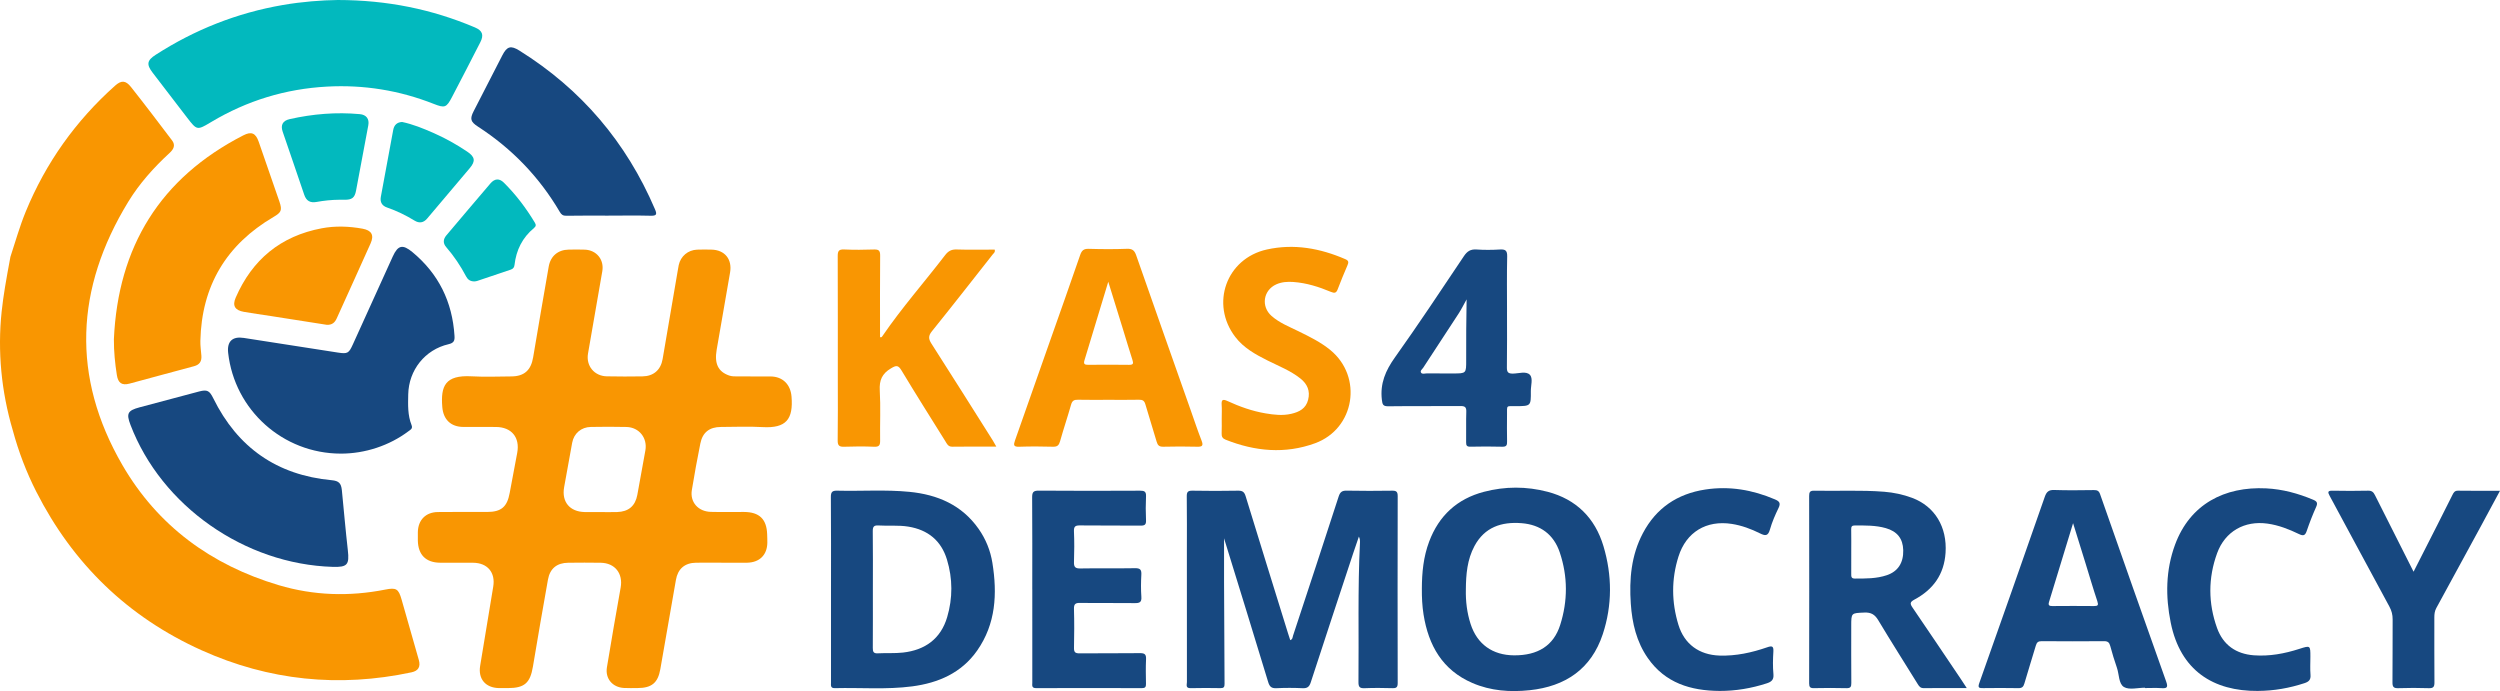
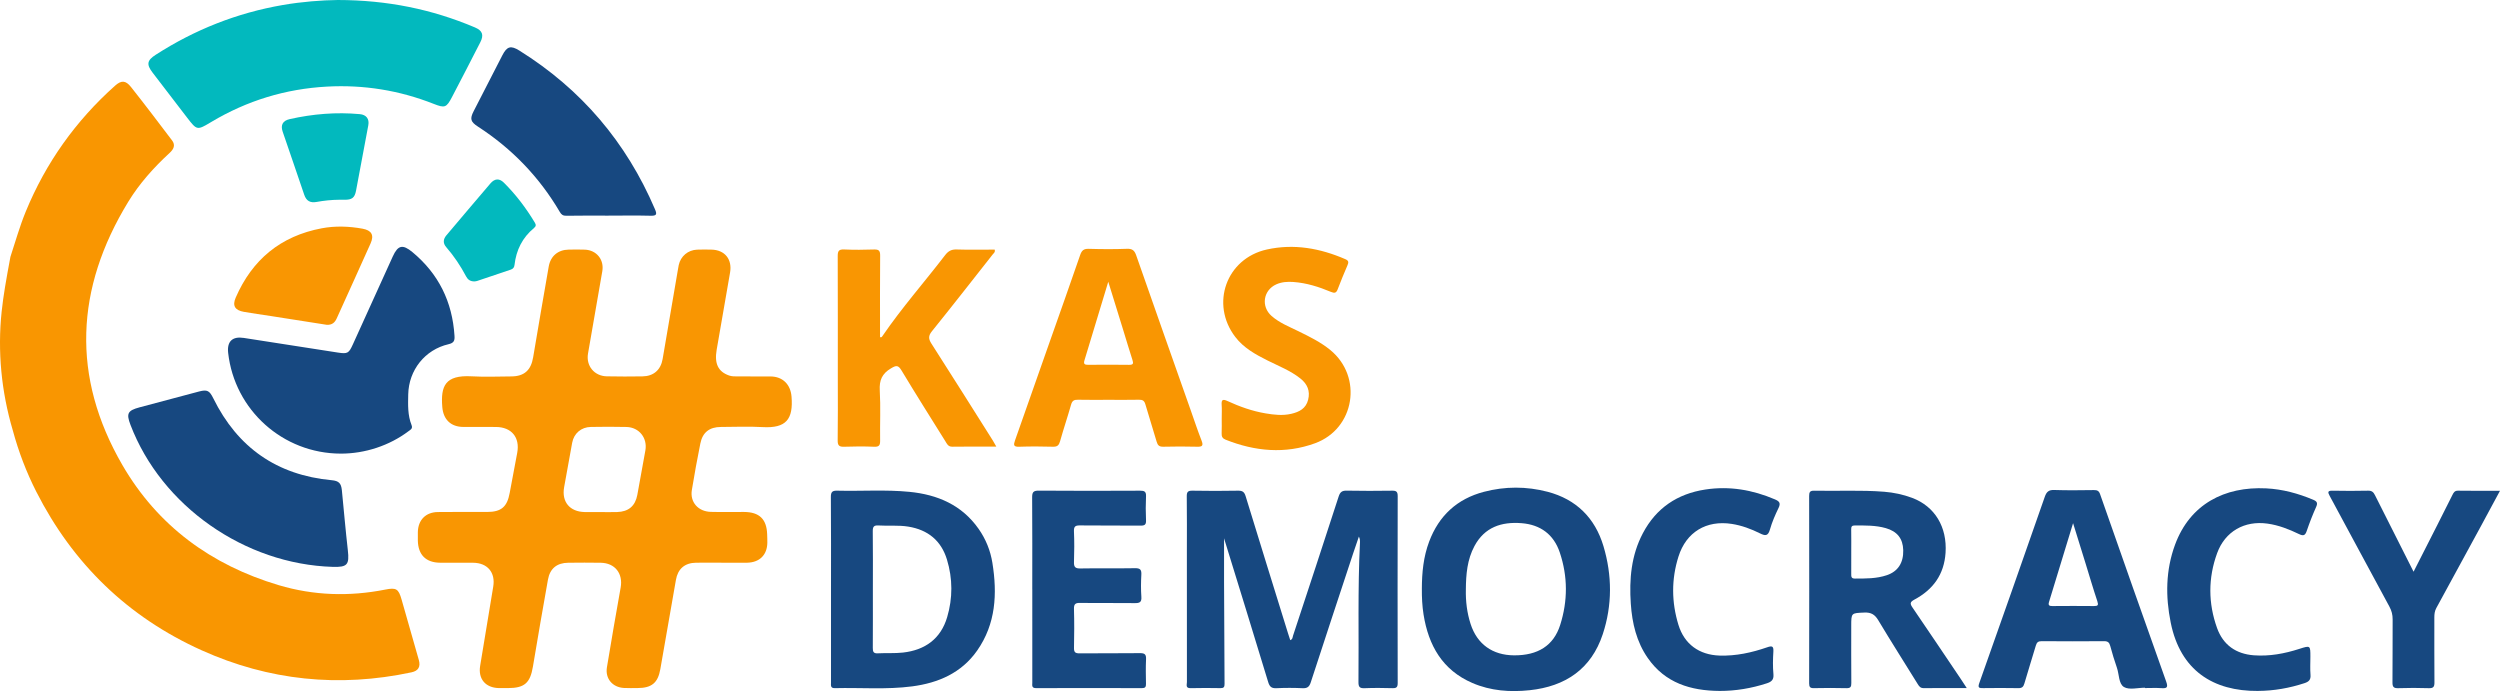
<svg xmlns="http://www.w3.org/2000/svg" id="Layer_1" viewBox="0 0 1921.94 531.28">
  <defs>
    <style>.cls-1{fill:#f99601;}.cls-2{fill:#02b9be;}.cls-3{fill:#f99602;}.cls-4{fill:#174880;}</style>
  </defs>
  <g id="V1dJXy">
    <g>
      <path class="cls-1" d="M8.01,197.45c3.83-11.64,7.12-23.44,11.8-34.81,15.45-37.54,38.38-69.73,68.64-96.75,4.76-4.25,8.1-4.24,12.23,.97,10.74,13.55,21.18,27.34,31.62,41.12,2.79,3.68,1.14,6.79-1.89,9.58-12.17,11.21-23.19,23.46-31.82,37.58-40.65,66.57-43.89,134.47-4.47,202.43,27.14,46.77,68.37,76.85,120.08,92.27,26.89,8.02,54.36,8.9,81.97,3.42,8.48-1.68,10.18-.62,12.56,7.64,4.46,15.48,8.87,30.97,13.25,46.47,1.48,5.22-.36,8.37-5.62,9.5-55.66,11.85-109.64,6.37-161.45-16.99-56.66-25.55-98.88-66.53-127.02-121.89-7.62-15-13.59-30.66-17.99-46.91-.02-.07-.05-.18-.09-.32C1.05,301.14-1.98,270.11,1.28,239.42c1.3-12.24,3.41-24.17,6.73-41.97Z" />
      <path class="cls-3" d="M554.56,432.58c-6.5,0-12.99-.07-19.49,.02-8.7,.13-13.98,4.76-15.44,13.2-3.97,22.91-7.98,45.82-12.01,68.73-1.84,10.45-6.66,14.39-17.46,14.43-3.5,.01-7,.12-10.49-.07-8.77-.48-14.51-7.17-13.09-15.85,3.35-20.49,6.93-40.95,10.57-61.39,1.91-10.75-4.37-18.83-15.3-19.02-8.33-.15-16.66-.1-24.98-.01-8.75,.09-14.09,4.41-15.63,13.03-3.96,22.24-7.83,44.5-11.54,66.79-2.1,12.61-6.44,16.53-19.22,16.54-2.33,0-4.66,.04-7-.01-10.24-.23-16-7.03-14.36-17.07,3.32-20.33,6.68-40.65,10.07-60.97,1.79-10.72-4.36-18.18-15.35-18.3-8.49-.1-16.99,.03-25.48-.03-10.93-.08-16.92-6.05-17.13-17.02-.04-2.16-.04-4.32,0-6.49,.16-9.26,5.99-15.32,15.33-15.45,12.66-.18,25.32-.04,37.98-.06,10.81-.02,15.34-3.91,17.29-14.58,1.88-10.29,3.85-20.57,5.79-30.85,2.23-11.89-4.37-19.88-16.48-19.91-8.33-.02-16.66,.05-24.98-.02-9.69-.08-15.37-5.79-16.14-15.31-1.31-16.11,2.14-24.75,22.54-23.61,10.13,.57,20.32,.15,30.48,.08,10.01-.06,15.16-4.77,16.83-14.7,3.91-23.27,7.91-46.52,11.97-69.76,1.41-8.07,7.14-12.87,15.25-13.02,4.16-.08,8.33-.14,12.49,.02,9.03,.34,14.99,7.71,13.46,16.56-3.65,21.11-7.31,42.22-10.99,63.32-1.63,9.33,4.72,17.28,14.38,17.51,9.16,.22,18.32,.16,27.48,.04,8.46-.11,14.04-4.89,15.5-13.31,3.86-22.26,7.62-44.54,11.42-66.8,.31-1.8,.56-3.61,.95-5.4,1.48-6.85,7.09-11.64,14.14-11.92,3.66-.15,7.33-.09,10.99-.02,10.26,.2,16.12,7.38,14.35,17.6-3.43,19.81-6.9,39.61-10.31,59.41-1.85,10.71,1.2,16.84,9.56,19.77,2.12,.74,4.26,.69,6.4,.7,8.49,.04,16.99-.03,25.48,.03,9.38,.07,15.36,6.17,16.12,15.46,1.42,17.4-4.07,24.52-22.29,23.47-10.62-.61-21.31-.14-31.97-.1-8.81,.03-14.12,4.11-15.85,12.74-2.38,11.89-4.57,23.82-6.53,35.78-1.52,9.26,4.84,16.5,14.61,16.76,8.49,.23,16.99,.03,25.48,.06,11.81,.05,17.46,5.52,17.81,17.18,.06,2.16,.18,4.32,.14,6.48-.15,9.35-5.89,15.08-15.34,15.35-.17,0-.33,0-.5,0-6.5,0-12.99,0-19.49,0Zm-93.13-38.91c4.32,0,8.65,.11,12.97-.02,8.79-.26,13.94-4.61,15.55-13.15,2.14-11.41,4.21-22.83,6.21-34.27,1.67-9.55-4.83-17.72-14.52-17.98-9.14-.24-18.29-.17-27.43-.02-7.39,.12-12.99,4.94-14.34,12.15-2.13,11.41-4.2,22.83-6.2,34.27-1.95,11.19,4.34,18.74,15.78,19,3.99,.09,7.98,.01,11.97,.01Z" />
      <path class="cls-4" d="M991.93,492.14c1.9-.71,1.75-2.29,2.12-3.42,11.76-35.63,23.5-71.27,35.06-106.97,1.11-3.43,2.56-4.63,6.2-4.55,11.65,.25,23.31,.19,34.97,.03,3.24-.05,4.24,.86,4.23,4.2-.11,47.89-.1,95.77,0,143.66,0,3.06-.82,4.04-3.91,3.96-7.15-.2-14.33-.27-21.48,.02-3.69,.15-4.81-.83-4.77-4.66,.38-35.74-.63-71.48,1.16-107.21,.07-1.48,0-2.98-.83-4.71-1.45,4.24-2.94,8.47-4.34,12.73-10.92,33.11-21.89,66.21-32.67,99.37-1.12,3.45-2.68,4.64-6.29,4.48-6.65-.31-13.33-.33-19.97,0-3.85,.2-5.36-1.06-6.49-4.79-10.97-36.23-22.18-72.39-33.33-108.56-.38-1.23-.88-2.43-.57-3.54,0,11.61-.03,23.21,0,34.82,.09,26.27,.2,52.53,.38,78.8,.02,2.3-.6,3.26-3.06,3.22-7.66-.12-15.32-.19-22.98,.02-4.19,.11-2.88-2.76-2.89-4.73-.06-33.42-.04-66.84-.04-100.26,0-14.13,.11-28.27-.08-42.4-.05-3.48,.88-4.49,4.41-4.43,11.65,.22,23.31,.23,34.97,0,3.45-.07,4.88,.98,5.88,4.26,10.79,35.24,21.75,70.43,32.66,105.64,.52,1.66,1.08,3.31,1.64,5.04Z" />
      <path class="cls-2" d="M259.63,0c38.25,.06,72.56,7.15,105.45,21.07,5.82,2.46,7.06,5.78,4.15,11.46-7.19,14.05-14.41,28.09-21.74,42.07-4.3,8.2-5.51,8.63-14.06,5.26-26.41-10.41-53.78-14.83-82.11-13.28-31.83,1.74-61.44,10.8-88.8,27.13-11.03,6.58-11.02,6.67-18.75-3.36-8.83-11.46-17.59-22.97-26.41-34.44-4.86-6.31-4.43-9.45,2.28-13.76C149.66,22.82,182.19,9.92,217.45,3.84c14.81-2.55,29.7-3.68,42.18-3.84Z" />
      <path class="cls-4" d="M261.91,348.73c-44.37-.09-81.6-33.44-86.51-77.49-.98-8.78,3.31-12.82,12.03-11.45,24.14,3.78,48.29,7.54,72.44,11.27,7.37,1.14,8.34,.49,11.42-6.32,10.2-22.53,20.4-45.07,30.67-67.57,3.99-8.76,7.62-9.53,15.08-3.36,20.2,16.73,30.73,38.3,32.37,64.36,.23,3.58-.34,5.47-4.58,6.45-18.14,4.2-30.59,19.9-30.99,38.56-.17,7.96-.48,16.02,2.56,23.62,1.1,2.75-.83,3.56-2.35,4.71-14.67,11.07-33.46,17.27-52.14,17.23Z" />
-       <path class="cls-1" d="M87.55,260.87c3.18-71.16,35.51-123.99,99.52-156.82,6.2-3.18,9.46-1.8,11.8,4.88,5.39,15.36,10.71,30.74,15.97,46.15,2.24,6.58,1.37,8.24-4.51,11.69-36.41,21.35-55.33,53.07-56.29,95.29-.09,3.8,.5,7.62,.78,11.43,.31,4.23-1.3,6.88-5.65,8.04-16.56,4.38-33.06,8.97-49.61,13.39-5.87,1.57-8.76-.48-9.72-6.54-1.42-9.05-2.33-18.13-2.28-27.49Z" />
      <path class="cls-4" d="M1093.09,452.58c.03-12.36,1.21-24.52,5.61-36.22,7.51-19.96,21.54-32.87,42.12-38.27,16.22-4.25,32.68-4.27,48.9-.03,22.09,5.78,36.5,20.17,42.97,41.78,6.72,22.48,6.86,45.34-.53,67.72-8.86,26.81-28.76,40.14-56.15,43.05-15.05,1.6-29.99,.54-44.07-5.54-23.05-9.94-33.75-28.89-37.55-52.63-1.05-6.58-1.36-13.21-1.3-19.87Zm33.83,.57c-.21,9.05,.87,17.94,3.64,26.54,5,15.53,16.87,24.02,33.41,24.12,18.38,.11,30.4-7.51,35.44-23.28,5.93-18.57,5.92-37.38-.3-55.85-4.64-13.79-14.84-21.35-29.39-22.48-15.41-1.2-28.38,3.05-36.18,17.58-5.6,10.43-6.53,21.83-6.62,33.36Z" />
      <path class="cls-4" d="M255.94,435.8c-67.9-2-131.87-46.88-155.63-109.17-3.33-8.73-2.23-10.99,6.94-13.47,15.24-4.13,30.51-8.17,45.79-12.19,6.3-1.66,8.02-.66,10.95,5.27,18.65,37.8,48.86,59,91.01,62.93,5.42,.51,7.28,2.27,7.82,7.73,1.51,15.38,2.85,30.77,4.59,46.12,1.26,11.07-.35,13.1-11.47,12.78Z" />
      <path class="cls-4" d="M638.85,453.43c0-23.77,.1-47.54-.1-71.3-.03-4.05,1.18-5.01,5.04-4.91,18.46,.47,36.97-.92,55.39,.9,21.56,2.12,40.25,10.07,53.17,28.48,5.53,7.88,9.07,16.68,10.58,26.11,3.83,23.76,2.66,46.88-11.69,67.4-12.05,17.23-29.85,24.91-50.03,27.56-19.71,2.59-39.57,.87-59.35,1.36-3.57,.09-3.01-2.17-3.01-4.28,0-23.77,0-47.54,0-71.3Zm32.19-.69c0,15.13,.05,30.26-.05,45.39-.02,2.83,.49,4.3,3.79,4.13,6.48-.34,13.03,.13,19.45-.59,16.93-1.9,29.01-10.58,33.93-27.22,4.33-14.63,4.29-29.62-.16-44.26-4.43-14.56-14.57-22.87-29.7-25.34-7.65-1.25-15.29-.4-22.91-.89-3.52-.23-4.47,.91-4.43,4.4,.19,14.79,.08,29.59,.08,44.39Z" />
      <path class="cls-4" d="M1512.03,528.97c-11.79,0-22.44-.08-33.08,.06-2.48,.03-3.49-1.27-4.59-3.04-10.14-16.39-20.49-32.65-30.4-49.18-2.63-4.38-5.51-6.11-10.65-5.89-10.1,.43-10.12,.13-10.12,10.24,0,14.63-.07,29.25,.06,43.88,.03,2.92-.55,4.1-3.8,4.01-8.32-.23-16.64-.18-24.96-.02-2.83,.06-3.66-.81-3.66-3.65,.08-48.03,.08-96.06,0-144.09,0-2.9,.62-4.12,3.83-4.05,17.96,.4,35.95-.63,53.89,.81,7.33,.59,14.49,2.11,21.37,4.67,17.64,6.57,27.07,22.54,25.78,42.23-1.09,16.72-9.59,28.31-23.89,35.98-3.52,1.88-3.58,3.13-1.53,6.13,12.56,18.39,24.97,36.88,37.41,55.34,1.27,1.88,2.49,3.8,4.31,6.58Zm-88.83-104.66c0,5.65,.03,11.29-.01,16.94-.01,1.95-.05,3.54,2.74,3.54,8.32-.01,16.64,.12,24.67-2.61,8.52-2.9,12.82-9.52,12.56-19.27-.23-8.87-4.65-14.4-13.42-16.9-7.8-2.22-15.78-2.04-23.77-2.05-2.22,0-2.85,.79-2.81,2.91,.11,5.81,.04,11.63,.04,17.44Z" />
      <path class="cls-3" d="M765.95,343.35c-11.9,0-22.88-.11-33.85,.07-3.32,.05-4.16-2.33-5.42-4.34-11.27-18.04-22.63-36.04-33.6-54.26-2.59-4.3-4.12-4.02-8.15-1.62-6.86,4.07-9.03,9.15-8.58,17.01,.73,12.76,.08,25.59,.27,38.39,.05,3.54-.62,5.02-4.58,4.85-7.64-.33-15.32-.29-22.97-.01-3.82,.14-5.14-.83-5.08-4.89,.24-15.62,.1-31.25,.1-46.88,0-31.59,.05-63.18-.07-94.76-.01-3.74,.72-5.33,4.9-5.13,7.64,.35,15.32,.29,22.97,.02,3.73-.13,4.79,.94,4.75,4.72-.19,20.11-.09,40.23-.09,60.35v2.3c1.13,.44,1.47-.28,1.81-.76,14.84-21.73,32.27-41.46,48.25-62.3,2.31-3.01,4.77-4.45,8.76-4.32,9.78,.32,19.57,.1,29.32,.1,.59,1.98-.76,2.75-1.51,3.7-15.53,19.73-30.98,39.53-46.74,59.07-2.84,3.52-2.71,5.86-.4,9.47,15.87,24.77,31.53,49.68,47.24,74.56,.78,1.23,1.45,2.53,2.69,4.69Z" />
      <path class="cls-4" d="M1649.01,528.7c-5.48,0-12.06,1.87-16.13-.52-4.17-2.45-3.68-9.81-5.48-14.94-1.92-5.48-3.59-11.05-5.1-16.66-.72-2.69-1.91-3.69-4.8-3.66-15.98,.14-31.96,.13-47.94,0-2.67-.02-3.74,.91-4.46,3.39-2.83,9.72-6.01,19.34-8.78,29.07-.78,2.74-1.93,3.71-4.79,3.65-8.99-.17-17.98-.13-26.96-.02-2.92,.04-4.27-.12-2.98-3.77,16.91-47.71,33.71-95.46,50.37-143.25,1.35-3.89,3.04-5.45,7.34-5.29,10.14,.36,20.3,.18,30.46,.07,2.46-.02,3.82,.53,4.73,3.13,16.84,48.08,33.74,96.15,50.84,144.14,1.67,4.68,.32,5.27-3.83,4.99-4.14-.28-8.32-.06-12.48-.06,0-.09,0-.19,0-.28Zm-55.28-126.5c-6.32,20.71-12.39,40.65-18.5,60.59-.77,2.51,.12,3.15,2.57,3.13,10.65-.09,21.3-.11,31.96,0,3.05,.03,3.64-.65,2.62-3.71-3.21-9.6-6.03-19.33-9.03-29-3.12-10.11-6.27-20.21-9.62-31.01Z" />
      <path class="cls-3" d="M852.17,307.37c-7.83,0-15.66,.12-23.48-.06-2.95-.07-4.41,.74-5.26,3.75-2.67,9.42-5.82,18.71-8.47,28.14-.86,3.06-2.07,4.32-5.41,4.23-8.65-.23-17.33-.3-25.98,.01-4.46,.16-4.49-1.36-3.25-4.87,8.95-25.2,17.76-50.45,26.63-75.68,7.83-22.25,15.77-44.46,23.43-66.77,1.22-3.56,2.72-4.95,6.61-4.83,9.82,.3,19.66,.35,29.47-.02,4.15-.15,5.76,1.39,7.04,5.07,13.86,39.67,27.87,79.29,41.85,118.93,2.76,7.83,5.37,15.72,8.39,23.46,1.54,3.94,.51,4.8-3.45,4.7-8.65-.23-17.32-.21-25.98,0-3.09,.07-4.3-1.03-5.13-3.93-2.73-9.58-5.9-19.04-8.63-28.62-.8-2.8-2.1-3.63-4.9-3.57-7.82,.17-15.65,.06-23.48,.06Zm-.16-90.78c-6.19,20.45-12.22,40.47-18.32,60.47-.87,2.84,.24,3.42,2.84,3.4,10.49-.09,20.98-.14,31.46,.02,3.3,.05,3.47-1.1,2.6-3.78-2.45-7.58-4.7-15.23-7.05-22.84-3.8-12.3-7.61-24.59-11.53-37.27Z" />
      <path class="cls-4" d="M467.86,165.78c-10.82,0-21.64-.11-32.45,.09-2.58,.05-3.81-.82-5.04-2.93-15.75-26.84-36.79-48.65-62.91-65.59-5.75-3.73-6.36-5.96-3.3-11.92,7.35-14.33,14.71-28.65,22.07-42.98,3.53-6.87,6.49-7.66,13.05-3.57,47.57,29.7,82.2,70.43,104.22,121.92,1.6,3.74,1.51,5.17-3.19,5.05-10.81-.28-21.63-.09-32.45-.08Z" />
      <path class="cls-4" d="M793.58,452.88c0-23.44,.09-46.88-.09-70.31-.03-3.93,.67-5.42,5.05-5.38,25.97,.22,51.94,.16,77.91,.04,3.34-.02,4.75,.67,4.58,4.33-.29,6.14-.27,12.3,0,18.44,.14,3.35-1,4.12-4.21,4.09-15.48-.16-30.96,.04-46.44-.16-3.64-.05-4.92,.71-4.75,4.6,.33,7.8,.3,15.63,.02,23.43-.14,3.85,.86,5.14,4.93,5.06,13.98-.26,27.97,.06,41.95-.2,4.07-.08,5.12,1.2,4.9,5.05-.31,5.63-.38,11.32,.02,16.94,.3,4.19-1.34,4.9-5.08,4.85-13.98-.2-27.97,.05-41.95-.16-3.67-.05-4.89,.82-4.78,4.67,.29,9.97,.23,19.95,.02,29.92-.07,3.33,.98,4.22,4.24,4.19,15.48-.16,30.96,.06,46.44-.16,3.79-.05,4.88,1.03,4.71,4.75-.3,6.3-.16,12.63-.05,18.94,.04,2.3-.63,3.22-3.09,3.21-27.13-.07-54.27-.09-81.4,0-3.64,.01-2.9-2.31-2.9-4.34-.02-23.94-.01-47.87-.01-71.81Z" />
-       <path class="cls-3" d="M939.23,321.68c0-3.49,.2-7-.05-10.47-.28-3.89,.85-4.57,4.4-2.94,9.39,4.32,19.09,7.79,29.33,9.52,6.59,1.11,13.18,1.88,19.82,.33,6.17-1.43,11.26-4.05,12.95-10.85,1.68-6.79-.66-12.07-5.93-16.27-7.63-6.08-16.72-9.56-25.32-13.88-9.28-4.66-18.3-9.62-24.76-18.06-19.43-25.39-6.9-60.37,24.28-67.26,20.92-4.62,40.98-.93,60.4,7.48,2.65,1.15,2.46,2.53,1.57,4.63-2.58,6.12-5.22,12.23-7.53,18.46-1.11,3-2.52,3.14-5.21,2.02-9.23-3.86-18.72-6.89-28.81-7.61-4.54-.32-9.05-.05-13.22,1.83-10,4.51-11.89,16.98-3.61,24.28,6.06,5.34,13.6,8.27,20.75,11.79,8.52,4.18,17.04,8.35,24.43,14.41,25.18,20.64,18.88,60.5-11.75,71.68-23.05,8.41-46.11,6.24-68.71-2.73-2.42-.96-3.21-2.4-3.09-4.9,.18-3.81,.05-7.64,.05-11.47Z" />
-       <path class="cls-4" d="M1158.55,239.59c0,14.3,.13,28.59-.09,42.88-.06,3.78,1.07,4.81,4.78,4.74,4.39-.08,10.08-2.07,12.89,.93,2.56,2.73,.7,8.26,.74,12.55,.09,11.54,.03,11.5-11.67,11.55-7.44,.03-6.6-.98-6.64,6.63-.04,6.81-.11,13.63,.04,20.44,.06,2.78-.33,4.22-3.7,4.12-8.15-.25-16.31-.19-24.47-.02-2.72,.06-3.36-.9-3.31-3.44,.14-7.81-.14-15.63,.13-23.43,.12-3.6-1.11-4.41-4.51-4.38-18.48,.15-36.96-.06-55.43,.18-4.07,.05-4.54-1.32-4.97-5.01-1.46-12.48,2.84-22.47,10.04-32.55,18.23-25.57,35.55-51.78,53.05-77.87,2.49-3.72,5.11-5.43,9.67-5.11,5.96,.42,11.99,.37,17.97,.01,4.25-.25,5.73,.79,5.62,5.39-.33,14.12-.12,28.26-.12,42.38Zm-31.06-9.44c-2.02,3.62-3.85,7.37-6.1,10.84-9.03,13.95-18.22,27.8-27.28,41.73-.75,1.15-2.58,2.3-1.62,3.79,.86,1.34,2.77,.54,4.19,.56,6.82,.07,13.65,.03,20.48,.03,10.01,0,10.05,0,10-10.23-.08-15.55,.07-31.1,.33-46.72Z" />
+       <path class="cls-3" d="M939.23,321.68c0-3.49,.2-7-.05-10.47-.28-3.89,.85-4.57,4.4-2.94,9.39,4.32,19.09,7.79,29.33,9.52,6.59,1.11,13.18,1.88,19.82,.33,6.17-1.43,11.26-4.05,12.95-10.85,1.68-6.79-.66-12.07-5.93-16.27-7.63-6.08-16.72-9.56-25.32-13.88-9.28-4.66-18.3-9.62-24.76-18.06-19.43-25.39-6.9-60.37,24.28-67.26,20.92-4.62,40.98-.93,60.4,7.48,2.65,1.15,2.46,2.53,1.57,4.63-2.58,6.12-5.22,12.23-7.53,18.46-1.11,3-2.52,3.14-5.21,2.02-9.23-3.86-18.72-6.89-28.81-7.61-4.54-.32-9.05-.05-13.22,1.83-10,4.51-11.89,16.98-3.61,24.28,6.06,5.34,13.6,8.27,20.75,11.79,8.52,4.18,17.04,8.35,24.43,14.41,25.18,20.64,18.88,60.5-11.75,71.68-23.05,8.41-46.11,6.24-68.71-2.73-2.42-.96-3.21-2.4-3.09-4.9,.18-3.81,.05-7.64,.05-11.47" />
      <path class="cls-4" d="M1735.9,531.18c-34.45,.28-59.66-15.71-67.09-52.46-4.09-20.24-3.9-40.38,3.31-59.95,11.5-31.24,38.16-44.9,70.04-43.33,12.63,.63,24.58,3.89,36.18,8.76,2.82,1.18,3.66,2.39,2.28,5.47-2.72,6.06-5.14,12.27-7.27,18.55-1.25,3.68-2.73,3.91-6.05,2.31-7.64-3.68-15.54-6.78-24.05-7.98-17.69-2.5-32.65,5.96-38.77,22.71-6.98,19.1-6.91,38.52-.04,57.6,4.66,12.95,14.54,19.92,28.35,20.93,11.96,.87,23.52-1.28,34.87-4.94,8.5-2.74,8.52-2.69,8.52,6.02,0,4.66-.29,9.34,.09,13.96,.31,3.74-1.28,5.25-4.57,6.34-11.63,3.83-23.53,5.92-35.78,5.99Z" />
      <path class="cls-4" d="M1322,531.17c-22.18-.14-41.83-6.06-55.19-25.25-8.71-12.5-12.07-26.79-13.09-41.79-1.28-18.84,.29-37.18,9.3-54.24,10.22-19.35,26.49-30.25,47.89-33.54,18.57-2.86,36.41,.21,53.63,7.57,3.37,1.44,4.58,2.82,2.78,6.55-2.6,5.36-5.02,10.91-6.64,16.62-1.46,5.14-3.6,4.97-7.67,2.94-6.84-3.41-14.03-6.07-21.66-7.26-19.55-3.04-35.03,6.27-40.98,25.09-5.51,17.43-5.38,35.05-.04,52.49,4.55,14.86,15.93,23.12,31.59,23.64,12.66,.41,24.8-2.27,36.65-6.36,3.61-1.25,5.02-1.06,4.75,3.29-.35,5.8-.49,11.67,.05,17.43,.4,4.33-1.64,5.85-5.1,6.98-11.8,3.83-23.87,5.87-36.28,5.85Z" />
      <path class="cls-4" d="M1855.5,439.51c6.42-12.62,12.44-24.44,18.43-36.27,3.83-7.56,7.61-15.14,11.42-22.7,.89-1.77,1.66-3.35,4.3-3.31,10.46,.17,20.93,.07,32.28,.07-5.07,9.4-9.82,18.28-14.62,27.12-11.42,21.02-22.83,42.05-34.33,63.03-1.27,2.32-1.52,4.65-1.52,7.17,.03,16.63-.07,33.25,.08,49.88,.03,3.33-.68,4.69-4.34,4.56-7.82-.28-15.66-.26-23.47,0-3.5,.11-4.5-.95-4.46-4.44,.18-16.13,.01-32.25,.13-48.38,.03-3.61-.77-6.73-2.51-9.93-15.37-28.32-30.58-56.74-45.9-85.09-1.47-2.72-1.75-4.06,2.16-3.98,9.15,.19,18.32,.19,27.47-.01,2.86-.06,4.07,1.17,5.22,3.48,9.66,19.31,19.42,38.56,29.64,58.8Z" />
      <path class="cls-3" d="M251.11,249.69c-13.97-2.2-28.43-4.47-42.89-6.73-6.9-1.08-13.83-2.01-20.71-3.21-6.88-1.21-9.02-4.68-6.32-10.91,12.69-29.28,34.6-47.37,66.13-53.33,10.39-1.96,20.88-1.59,31.29,.28,7.03,1.26,9.17,4.89,6.3,11.32-8.6,19.26-17.37,38.45-26.05,57.67-1.43,3.16-3.56,5.17-7.75,4.92Z" />
-       <path class="cls-2" d="M309.13,93.77c8.25,1.74,16.11,4.94,23.87,8.34,9.15,4.01,17.87,8.87,26.17,14.45,5.95,4,6.57,7.22,2.06,12.6-10.89,13-21.89,25.9-32.84,38.85-2.81,3.33-6.1,3.81-9.75,1.56-6.69-4.1-13.7-7.49-21.12-10.06-3.86-1.33-5.48-4.14-4.74-8.18,3.15-17.14,6.32-34.29,9.51-51.42,.69-3.7,2.81-5.93,6.86-6.14Z" />
      <path class="cls-2" d="M260.7,153.56c-5.83,.05-11.6,.66-17.33,1.69-4.82,.87-7.88-.72-9.51-5.6-5.41-16.19-11.09-32.29-16.56-48.46-1.74-5.14,.12-8.43,5.42-9.62,17.78-4,35.75-5.49,53.93-3.82,4.97,.45,7.39,3.69,6.5,8.52-3.1,16.79-6.25,33.57-9.44,50.34-1.05,5.5-3.16,7.03-9.01,6.96-1.33-.02-2.66,0-3.99,0Z" />
      <path class="cls-2" d="M364.74,216.35c-3.25,.02-5.14-1.44-6.39-3.81-4.27-8.12-9.34-15.67-15.36-22.62-2.55-2.95-2.31-6.06,.19-9.01,11.28-13.31,22.51-26.66,33.86-39.9,3.27-3.82,6.84-4.06,10.34-.57,9.23,9.18,17.04,19.49,23.75,30.65,1.05,1.74,1.03,2.85-.6,4.2-8.9,7.36-13.66,16.94-14.97,28.32-.2,1.79-.95,3.03-2.82,3.65-8.67,2.87-17.31,5.85-25.97,8.75-.77,.26-1.63,.28-2.02,.34Z" />
    </g>
  </g>
</svg>